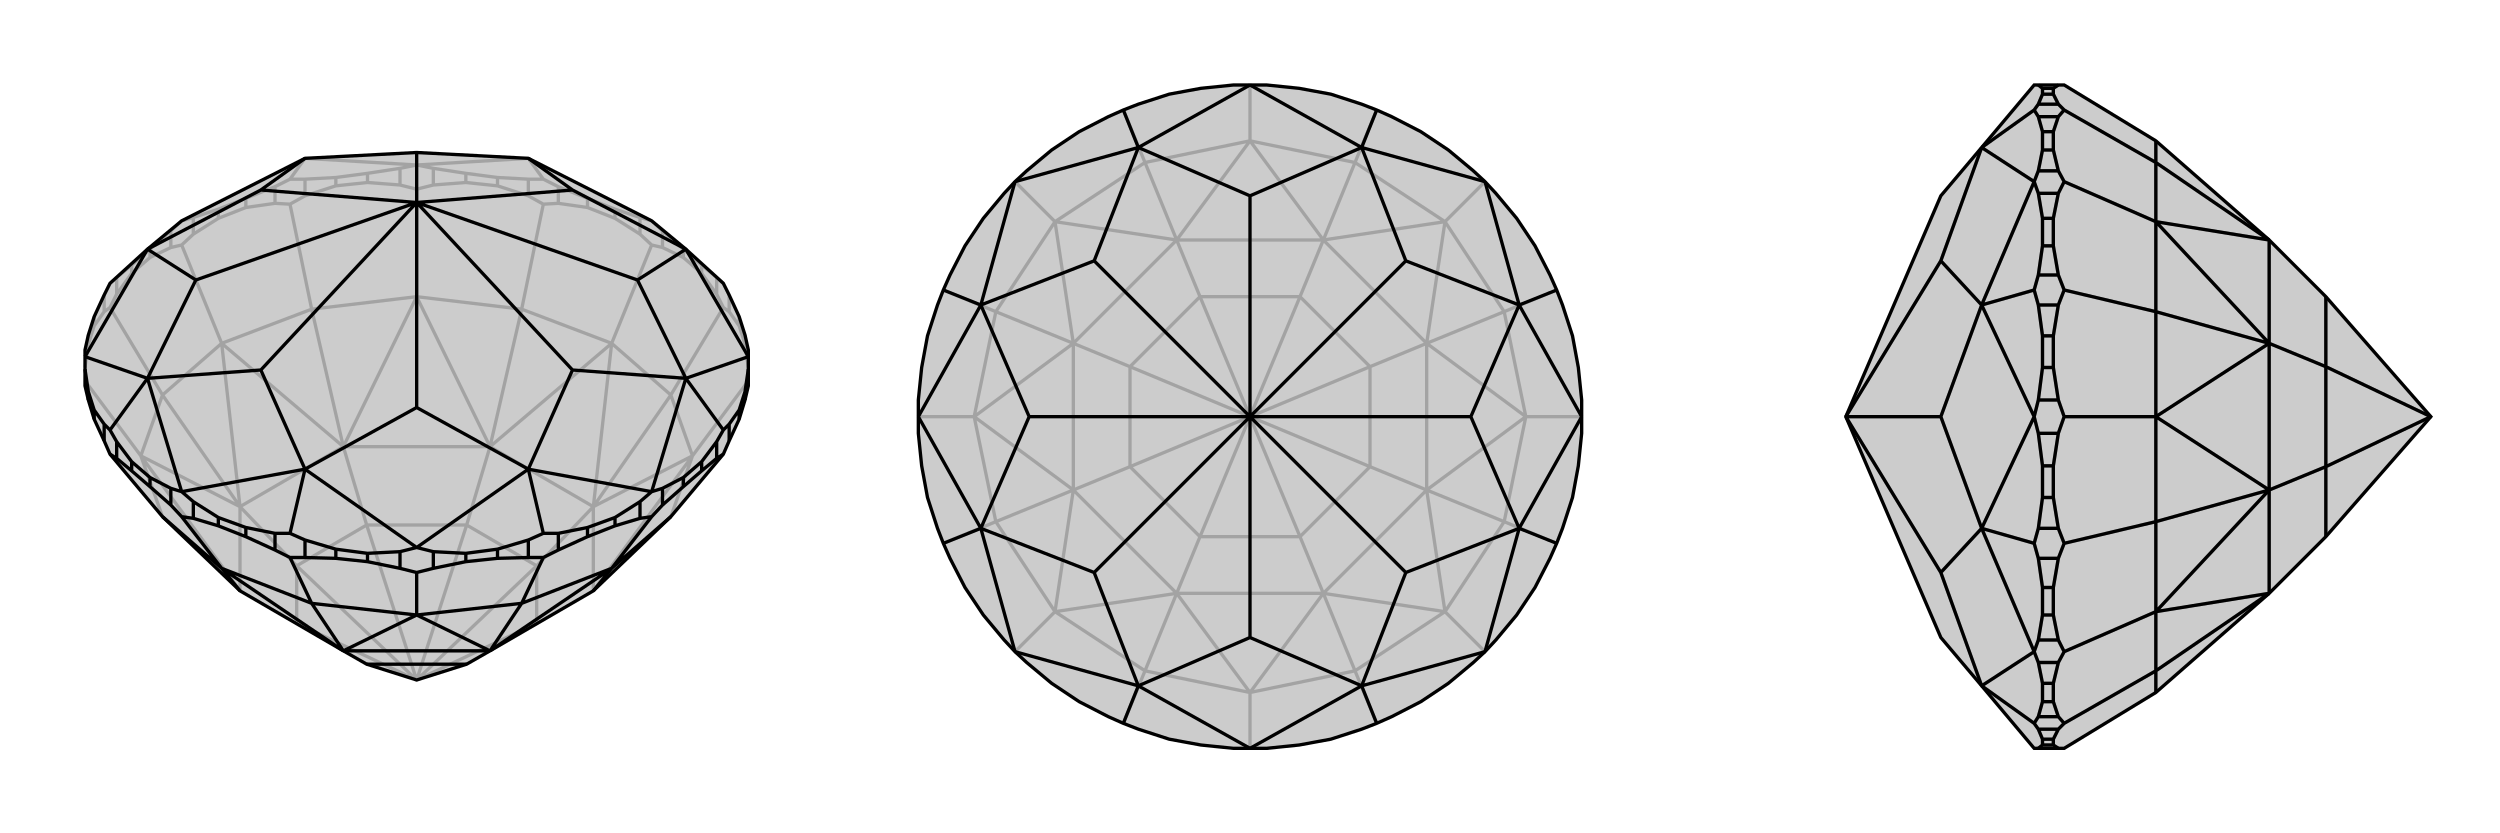
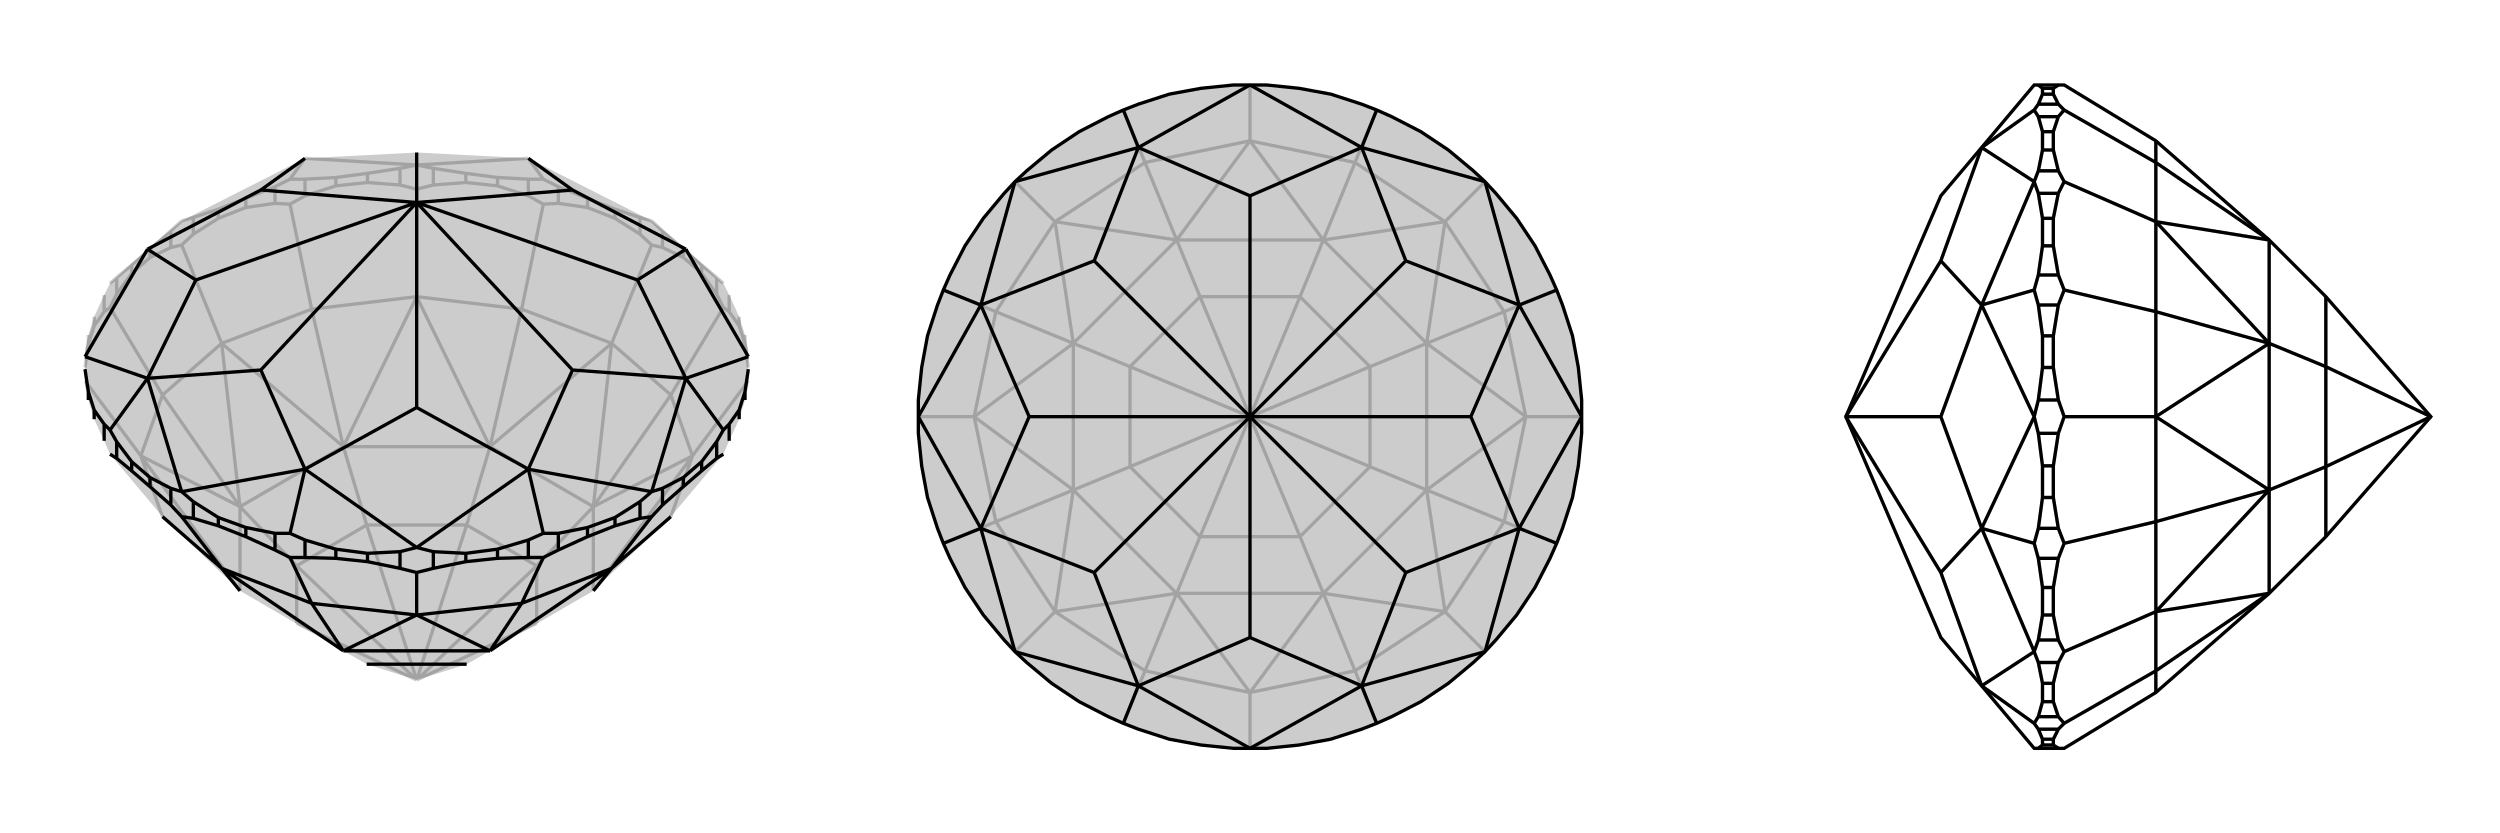
<svg xmlns="http://www.w3.org/2000/svg" viewBox="0 0 3000 1000">
  <g stroke="currentColor" stroke-width="4" fill="none" transform="translate(0 -24)">
    <path fill="currentColor" stroke="none" fill-opacity=".2" d="M894,504L887,527L875,553L868,569L805,644L712,733L588,805L560,821L500,840L440,821L412,805L288,733L195,644L132,569L125,553L113,527L106,504L102,487L102,467L102,452L102,444L106,426L113,404L125,378L132,364L177,323L218,289L366,214L500,207L634,214L782,289L823,323L868,364L875,378L887,404L894,426L898,444L898,452L898,467L898,487z" />
    <path stroke-opacity=".2" d="M106,437L106,426M113,415L113,404M125,398L125,378M140,377L140,357M158,352L158,342M180,333L180,323M205,321L205,301M232,305L232,285M262,286L262,275M295,273L295,262M330,268L330,248M366,259L366,239M403,247L403,237M441,243L441,232M480,246L480,226M520,246L520,226M559,243L559,232M597,247L597,237M634,259L634,239M670,268L670,248M705,273L705,262M738,286L738,275M768,305L768,285M795,321L795,301M820,333L820,323M842,352L842,342M860,377L860,357M875,398L875,378M887,415L887,404M894,437L894,426M875,398L868,393M875,398L887,415M887,415L894,437M894,437L898,465M898,481L831,571M795,321L782,318M795,321L820,333M820,333L842,352M842,352L860,377M860,377L868,393M868,393L805,498M670,268L652,269M670,268L705,273M705,273L738,286M738,286L768,305M768,305L782,318M782,318L734,436M520,246L500,251M520,246L559,243M559,243L597,247M597,247L634,259M634,259L652,269M652,269L626,395M366,259L348,269M366,259L403,247M403,247L441,243M441,243L480,246M480,246L500,251M500,251L500,380M232,305L218,318M232,305L262,286M262,286L295,273M295,273L330,268M330,268L348,269M348,269L374,395M140,377L132,393M140,377L158,352M158,352L180,333M180,333L205,321M205,321L218,318M218,318L266,436M102,465L106,437M106,437L113,415M113,415L125,398M125,398L132,393M132,393L195,498M102,481L169,571M805,644L831,571M805,498L831,571M805,498L734,436M805,498L712,632M626,395L734,436M626,395L500,380M626,395L588,560M374,395L500,380M374,395L266,436M374,395L412,560M195,498L266,436M195,498L169,571M195,498L288,632M195,644L169,571M712,733L831,571M831,571L712,632M734,436L712,632M734,436L588,560M588,560L500,380M500,380L412,560M266,436L412,560M266,436L288,632M288,632L169,571M288,733L169,571M712,733L712,632M712,632L588,560M712,632L644,703M588,560L412,560M588,560L560,654M412,560L288,632M412,560L440,654M288,733L288,632M288,632L356,703M644,772L644,703M644,772L500,840M644,703L560,654M500,840L644,703M560,654L440,654M500,840L560,654M440,654L356,703M500,840L440,654M356,772L356,703M356,772L500,840M500,840L356,703M795,301L782,289M795,301L820,323M820,323L842,342M842,342L860,357M860,357L868,364M140,357L132,364M140,357L158,342M158,342L180,323M180,323L205,301M205,301L218,289M232,285L218,289M232,285L262,275M262,275L295,262M295,262L330,248M330,248L348,239M366,239L348,239M366,239L403,237M403,237L441,232M441,232L480,226M480,226L500,222M348,239L366,214M520,226L500,222M520,226L559,232M559,232L597,237M597,237L634,239M634,239L652,239M670,248L652,239M670,248L705,262M705,262L738,275M738,275L768,285M768,285L782,289M652,239L634,214M500,222L366,214M500,222L634,214" />
-     <path d="M894,504L887,527L875,553L868,569L805,644L712,733L588,805L560,821L500,840L440,821L412,805L288,733L195,644L132,569L125,553L113,527L106,504L102,487L102,467L102,452L102,444L106,426L113,404L125,378L132,364L177,323L218,289L366,214L500,207L634,214L782,289L823,323L868,364L875,378L887,404L894,426L898,444L898,452L898,467L898,487z" />
    <path d="M205,630L205,610M180,608L180,597M158,589L158,578M140,574L140,554M125,553L125,533M113,527L113,516M106,504L106,494M894,504L894,494M887,527L887,516M875,553L875,533M860,574L860,554M842,589L842,578M820,608L820,597M795,630L795,610M768,646L768,626M738,655L738,645M705,668L705,657M670,684L670,664M634,693L634,672M597,694L597,683M559,698L559,688M520,706L520,686M480,706L480,686M441,698L441,688M403,694L403,683M366,693L366,672M330,684L330,664M295,668L295,657M232,646L232,626M262,655L262,645M232,646L218,644M330,684L348,693M330,684L295,668M295,668L262,655M232,646L262,655M480,706L500,711M480,706L441,698M441,698L403,694M403,694L366,693M366,693L348,693M348,693L374,748M634,693L652,693M634,693L597,694M597,694L559,698M559,698L520,706M520,706L500,711M500,711L500,762M768,646L782,644M768,646L738,655M738,655L705,668M705,668L670,684M670,684L652,693M652,693L626,748M860,574L868,569M860,574L842,589M842,589L820,608M820,608L795,630M795,630L782,644M782,644L734,706M205,630L218,644M205,630L180,608M180,608L158,589M158,589L140,574M140,574L132,569M218,644L266,706M374,748L266,706M374,748L500,762M374,748L412,805M626,748L500,762M626,748L734,706M626,748L588,805M805,644L734,706M195,644L266,706M266,706L412,805M266,706L288,733M412,805L500,762M500,762L588,805M734,706L588,805M734,706L712,733M412,805L588,805M440,821L560,821M898,467L894,494M894,494L887,516M887,516L875,533M875,533L868,540M860,554L868,540M860,554L842,578M842,578L820,597M820,597L795,610M795,610L782,614M868,540L823,478M768,626L782,614M768,626L738,645M738,645L705,657M705,657L670,664M670,664L652,664M634,672L652,664M634,672L597,683M597,683L559,688M559,688L520,686M520,686L500,681M652,664L634,587M480,686L500,681M480,686L441,688M441,688L403,683M403,683L366,672M366,672L348,664M232,626L218,614M330,664L348,664M330,664L295,657M295,657L262,645M232,626L262,645M348,664L366,587M205,610L218,614M205,610L180,597M180,597L158,578M158,578L140,554M140,554L132,540M125,533L132,540M125,533L113,516M113,516L106,494M106,494L102,467M132,540L177,478M898,452L823,323M898,452L823,478M782,614L823,478M782,614L634,587M500,681L634,587M500,681L366,587M218,614L366,587M218,614L177,478M102,452L177,478M102,452L177,323M823,323L687,252M823,323L765,360M823,478L765,360M823,478L687,468M765,360L500,267M634,587L687,468M634,587L500,513M687,468L500,267M366,587L500,513M366,587L313,468M500,267L500,513M177,478L313,468M177,478L235,360M500,267L313,468M177,323L235,360M177,323L313,252M500,267L235,360M366,214L313,252M500,267L313,252M634,214L687,252M500,267L687,252M500,267L500,207" />
  </g>
  <g stroke="currentColor" stroke-width="4" fill="none" transform="translate(1000 0)">
    <path fill="currentColor" stroke="none" fill-opacity=".2" d="M559,106L597,113L634,125L652,132L670,140L705,158L738,180L768,205L782,218L795,232L820,262L842,295L860,330L868,348L875,366L887,403L894,441L898,480L898,500L898,520L894,559L887,597L875,634L868,652L860,670L842,705L820,738L795,768L782,782L768,795L738,820L705,842L670,860L652,868L634,875L597,887L559,894L520,898L500,898L480,898L441,894L403,887L366,875L348,868L330,860L295,842L262,820L232,795L218,782L205,768L180,738L158,705L140,670L132,652L125,634L113,597L106,559L102,520L102,500L102,480L106,441L113,403L125,366L132,348L140,330L158,295L180,262L205,232L218,218L232,205L262,180L295,158L330,140L348,132L366,125L403,113L441,106L480,102L500,102L520,102z" />
    <path stroke-opacity=".2" d="M652,868L626,805M782,782L734,734M868,652L805,626M898,500L831,500M868,348L805,374M782,218L734,266M652,132L626,195M500,102L500,169M348,132L374,195M218,218L266,266M132,348L195,374M102,500L169,500M132,652L195,626M218,782L266,734M500,898L500,831M348,868L374,805M626,805L500,831M626,805L734,734M626,805L588,712M805,626L734,734M805,626L831,500M805,626L712,588M805,374L831,500M805,374L734,266M805,374L712,412M626,195L734,266M626,195L500,169M626,195L588,288M374,195L500,169M374,195L266,266M374,195L412,288M195,374L266,266M195,374L169,500M195,374L288,412M195,626L169,500M195,626L266,734M195,626L288,588M374,805L266,734M374,805L500,831M374,805L412,712M500,831L588,712M500,831L412,712M588,712L734,734M734,734L712,588M831,500L712,588M831,500L712,412M712,412L734,266M734,266L588,288M500,169L588,288M500,169L412,288M412,288L266,266M266,266L288,412M169,500L288,412M169,500L288,588M288,588L266,734M412,712L266,734M588,712L412,712M588,712L712,588M588,712L560,644M712,588L712,412M712,588L644,560M712,412L588,288M712,412L644,440M588,288L412,288M588,288L560,356M412,288L288,412M412,288L440,356M288,412L288,588M288,412L356,440M412,712L288,588M412,712L440,644M288,588L356,560M560,644L440,644M560,644L644,560M560,644L500,500M644,560L644,440M644,560L500,500M644,440L560,356M644,440L500,500M560,356L440,356M500,500L560,356M440,356L356,440M500,500L440,356M356,440L356,560M500,500L356,440M440,644L356,560M440,644L500,500M500,500L356,560" />
    <path d="M559,106L597,113L634,125L652,132L670,140L705,158L738,180L768,205L782,218L795,232L820,262L842,295L860,330L868,348L875,366L887,403L894,441L898,480L898,500L898,520L894,559L887,597L875,634L868,652L860,670L842,705L820,738L795,768L782,782L768,795L738,820L705,842L670,860L652,868L634,875L597,887L559,894L520,898L500,898L480,898L441,894L403,887L366,875L348,868L330,860L295,842L262,820L232,795L218,782L205,768L180,738L158,705L140,670L132,652L125,634L113,597L106,559L102,520L102,500L102,480L106,441L113,403L125,366L132,348L140,330L158,295L180,262L205,232L218,218L232,205L262,180L295,158L330,140L348,132L366,125L403,113L441,106L480,102L500,102L520,102z" />
    <path d="M652,132L634,177M868,348L823,366M868,652L823,634M652,868L634,823M348,868L366,823M132,652L177,634M132,348L177,366M348,132L366,177M500,102L634,177M500,102L366,177M782,218L634,177M782,218L823,366M898,500L823,366M898,500L823,634M782,782L823,634M782,782L634,823M500,898L634,823M500,898L366,823M218,782L366,823M218,782L177,634M102,500L177,634M102,500L177,366M218,218L177,366M218,218L366,177M634,177L500,235M634,177L687,313M823,366L687,313M823,366L765,500M687,313L500,500M823,634L765,500M823,634L687,687M765,500L500,500M634,823L687,687M634,823L500,765M500,500L687,687M366,823L500,765M366,823L313,687M500,500L500,765M177,634L313,687M177,634L235,500M500,500L313,687M177,366L235,500M177,366L313,313M500,500L235,500M366,177L500,235M366,177L313,313M500,500L500,235M500,500L313,313" />
  </g>
  <g stroke="currentColor" stroke-width="4" fill="none" transform="translate(2000 0)">
-     <path fill="currentColor" stroke="none" fill-opacity=".2" d="M477,898L587,831L723,712L791,644L917,500L791,356L723,288L587,169L477,102L470,102L446,102L441,102L378,177L329,235L215,500L329,765L378,823L441,898L446,898L470,898z" />
-     <path stroke-opacity=".2" d="M464,894L451,894M464,887L451,887M470,875L446,875M470,860L446,860M464,842L451,842M464,820L451,820M470,795L446,795M470,768L446,768M464,738L451,738M464,705L451,705M470,670L446,670M470,634L446,634M464,597L451,597M464,559L451,559M470,520L446,520M470,480L446,480M464,441L451,441M464,403L451,403M470,366L446,366M470,330L446,330M464,295L451,295M464,262L451,262M470,232L446,232M470,205L446,205M464,180L451,180M464,158L451,158M470,140L446,140M470,125L446,125M464,113L451,113M464,106L451,106M470,125L477,132M470,125L464,113M464,113L464,106M464,106L470,102M470,205L477,218M470,205L464,180M464,180L464,158M464,158L470,140M470,140L477,132M477,132L587,195M470,330L477,348M470,330L464,295M464,295L464,262M464,262L470,232M470,232L477,218M477,218L587,266M470,480L477,500M470,480L464,441M464,441L464,403M464,403L470,366M470,366L477,348M477,348L587,374M470,634L477,652M470,634L464,597M464,597L464,559M464,559L470,520M470,520L477,500M477,500L587,500M470,768L477,782M470,768L464,738M464,738L464,705M464,705L470,670M470,670L477,652M477,652L587,626M470,860L477,868M470,860L464,842M464,842L464,820M464,820L470,795M470,795L477,782M477,782L587,734M470,898L464,894M464,894L464,887M464,887L470,875M470,875L477,868M477,868L587,805M587,195L587,169M587,195L587,266M587,195L723,288M587,374L587,266M587,374L587,500M587,374L723,412M587,626L587,500M587,626L587,734M587,626L723,588M587,805L587,734M587,805L587,831M587,805L723,712M723,288L587,266M587,266L723,412M587,500L723,412M587,500L723,588M723,588L587,734M723,712L587,734M723,288L723,412M723,412L723,588M723,412L791,440M723,712L723,588M723,588L791,560M791,356L791,440M791,440L791,560M917,500L791,440M791,644L791,560M917,500L791,560M446,898L451,894M451,894L451,887M451,887L446,875M446,875L441,868M446,860L441,868M446,860L451,842M451,842L451,820M451,820L446,795M446,795L441,782M441,868L378,823M446,768L441,782M446,768L451,738M451,738L451,705M451,705L446,670M446,670L441,652M446,634L441,652M446,634L451,597M451,597L451,559M451,559L446,520M446,520L441,500M441,652L378,634M446,480L441,500M446,480L451,441M451,441L451,403M451,403L446,366M446,366L441,348M446,330L441,348M446,330L451,295M451,295L451,262M451,262L446,232M446,232L441,218M441,348L378,366M446,205L441,218M446,205L451,180M451,180L451,158M451,158L446,140M446,140L441,132M446,125L441,132M446,125L451,113M451,113L451,106M451,106L446,102M441,132L378,177M441,782L378,823M441,782L378,634M441,500L378,634M441,500L378,366M441,218L378,366M441,218L378,177M378,823L329,687M378,634L329,687M378,634L329,500M215,500L329,687M378,366L329,500M378,366L329,313M215,500L329,500M378,177L329,313M215,500L329,313" />
+     <path stroke-opacity=".2" d="M464,894L451,894M464,887M470,875L446,875M470,860L446,860M464,842L451,842M464,820L451,820M470,795L446,795M470,768L446,768M464,738L451,738M464,705L451,705M470,670L446,670M470,634L446,634M464,597L451,597M464,559L451,559M470,520L446,520M470,480L446,480M464,441L451,441M464,403L451,403M470,366L446,366M470,330L446,330M464,295L451,295M464,262L451,262M470,232L446,232M470,205L446,205M464,180L451,180M464,158L451,158M470,140L446,140M470,125L446,125M464,113L451,113M464,106L451,106M470,125L477,132M470,125L464,113M464,113L464,106M464,106L470,102M470,205L477,218M470,205L464,180M464,180L464,158M464,158L470,140M470,140L477,132M477,132L587,195M470,330L477,348M470,330L464,295M464,295L464,262M464,262L470,232M470,232L477,218M477,218L587,266M470,480L477,500M470,480L464,441M464,441L464,403M464,403L470,366M470,366L477,348M477,348L587,374M470,634L477,652M470,634L464,597M464,597L464,559M464,559L470,520M470,520L477,500M477,500L587,500M470,768L477,782M470,768L464,738M464,738L464,705M464,705L470,670M470,670L477,652M477,652L587,626M470,860L477,868M470,860L464,842M464,842L464,820M464,820L470,795M470,795L477,782M477,782L587,734M470,898L464,894M464,894L464,887M464,887L470,875M470,875L477,868M477,868L587,805M587,195L587,169M587,195L587,266M587,195L723,288M587,374L587,266M587,374L587,500M587,374L723,412M587,626L587,500M587,626L587,734M587,626L723,588M587,805L587,734M587,805L587,831M587,805L723,712M723,288L587,266M587,266L723,412M587,500L723,412M587,500L723,588M723,588L587,734M723,712L587,734M723,288L723,412M723,412L723,588M723,412L791,440M723,712L723,588M723,588L791,560M791,356L791,440M791,440L791,560M917,500L791,440M791,644L791,560M917,500L791,560M446,898L451,894M451,894L451,887M451,887L446,875M446,875L441,868M446,860L441,868M446,860L451,842M451,842L451,820M451,820L446,795M446,795L441,782M441,868L378,823M446,768L441,782M446,768L451,738M451,738L451,705M451,705L446,670M446,670L441,652M446,634L441,652M446,634L451,597M451,597L451,559M451,559L446,520M446,520L441,500M441,652L378,634M446,480L441,500M446,480L451,441M451,441L451,403M451,403L446,366M446,366L441,348M446,330L441,348M446,330L451,295M451,295L451,262M451,262L446,232M446,232L441,218M441,348L378,366M446,205L441,218M446,205L451,180M451,180L451,158M451,158L446,140M446,140L441,132M446,125L441,132M446,125L451,113M451,113L451,106M451,106L446,102M441,132L378,177M441,782L378,823M441,782L378,634M441,500L378,634M441,500L378,366M441,218L378,366M441,218L378,177M378,823L329,687M378,634L329,687M378,634L329,500M215,500L329,687M378,366L329,500M378,366L329,313M215,500L329,500M378,177L329,313M215,500L329,313" />
    <path d="M477,898L587,831L723,712L791,644L917,500L791,356L723,288L587,169L477,102L470,102L446,102L441,102L378,177L329,235L215,500L329,765L378,823L441,898L446,898L470,898z" />
    <path d="M464,106L451,106M464,113L451,113M470,125L446,125M470,140L446,140M464,158L451,158M464,180L451,180M470,205L446,205M470,232L446,232M464,262L451,262M464,295L451,295M470,330L446,330M470,366L446,366M464,403L451,403M464,441L451,441M470,480L446,480M470,520L446,520M464,559L451,559M464,597L451,597M470,634L446,634M470,670L446,670M464,705L451,705M464,738L451,738M470,768L446,768M470,795L446,795M464,820L451,820M464,842L451,842M470,860L446,860M470,875L446,875M464,887L451,887M464,894L451,894M470,875L477,868M470,875L464,887M464,887L464,894M470,898L464,894M470,795L477,782M470,795L464,820M464,820L464,842M464,842L470,860M470,860L477,868M477,868L587,805M470,670L477,652M470,670L464,705M464,705L464,738M464,738L470,768M470,768L477,782M477,782L587,734M470,520L477,500M470,520L464,559M464,559L464,597M464,597L470,634M470,634L477,652M477,652L587,626M470,366L477,348M470,366L464,403M464,403L464,441M464,441L470,480M470,480L477,500M477,500L587,500M470,232L477,218M470,232L464,262M464,262L464,295M464,295L470,330M470,330L477,348M477,348L587,374M470,140L477,132M470,140L464,158M464,158L464,180M464,180L470,205M470,205L477,218M477,218L587,266M470,102L464,106M464,106L464,113M464,113L470,125M470,125L477,132M477,132L587,195M587,805L587,831M587,805L587,734M587,805L723,712M587,626L587,734M587,626L587,500M587,626L723,588M587,374L587,500M587,374L587,266M587,374L723,412M587,195L587,266M587,195L587,169M587,195L723,288M723,712L587,734M587,734L723,588M587,500L723,588M587,500L723,412M723,412L587,266M587,266L723,288M723,712L723,588M723,588L723,412M723,588L791,560M723,412L723,288M723,412L791,440M791,644L791,560M791,560L791,440M791,560L917,500M791,440L791,356M791,440L917,500M446,102L451,106M451,106L451,113M451,113L446,125M446,125L441,132M446,140L441,132M446,140L451,158M451,158L451,180M451,180L446,205M446,205L441,218M441,132L378,177M446,232L441,218M446,232L451,262M451,262L451,295M451,295L446,330M446,330L441,348M446,366L441,348M446,366L451,403M451,403L451,441M451,441L446,480M446,480L441,500M441,348L378,366M446,520L441,500M446,520L451,559M451,559L451,597M451,597L446,634M446,634L441,652M446,670L441,652M446,670L451,705M451,705L451,738M451,738L446,768M446,768L441,782M441,652L378,634M446,795L441,782M446,795L451,820M451,820L451,842M451,842L446,860M446,860L441,868M446,875L441,868M446,875L451,887M451,887L451,894M446,898L451,894M441,868L378,823M441,218L378,177M441,218L378,366M441,500L378,366M441,500L378,634M441,782L378,634M441,782L378,823M378,177L329,313M378,366L329,313M378,366L329,500M329,313L215,500M378,634L329,500M378,634L329,687M329,500L215,500M378,823L329,687M215,500L329,687" />
  </g>
</svg>